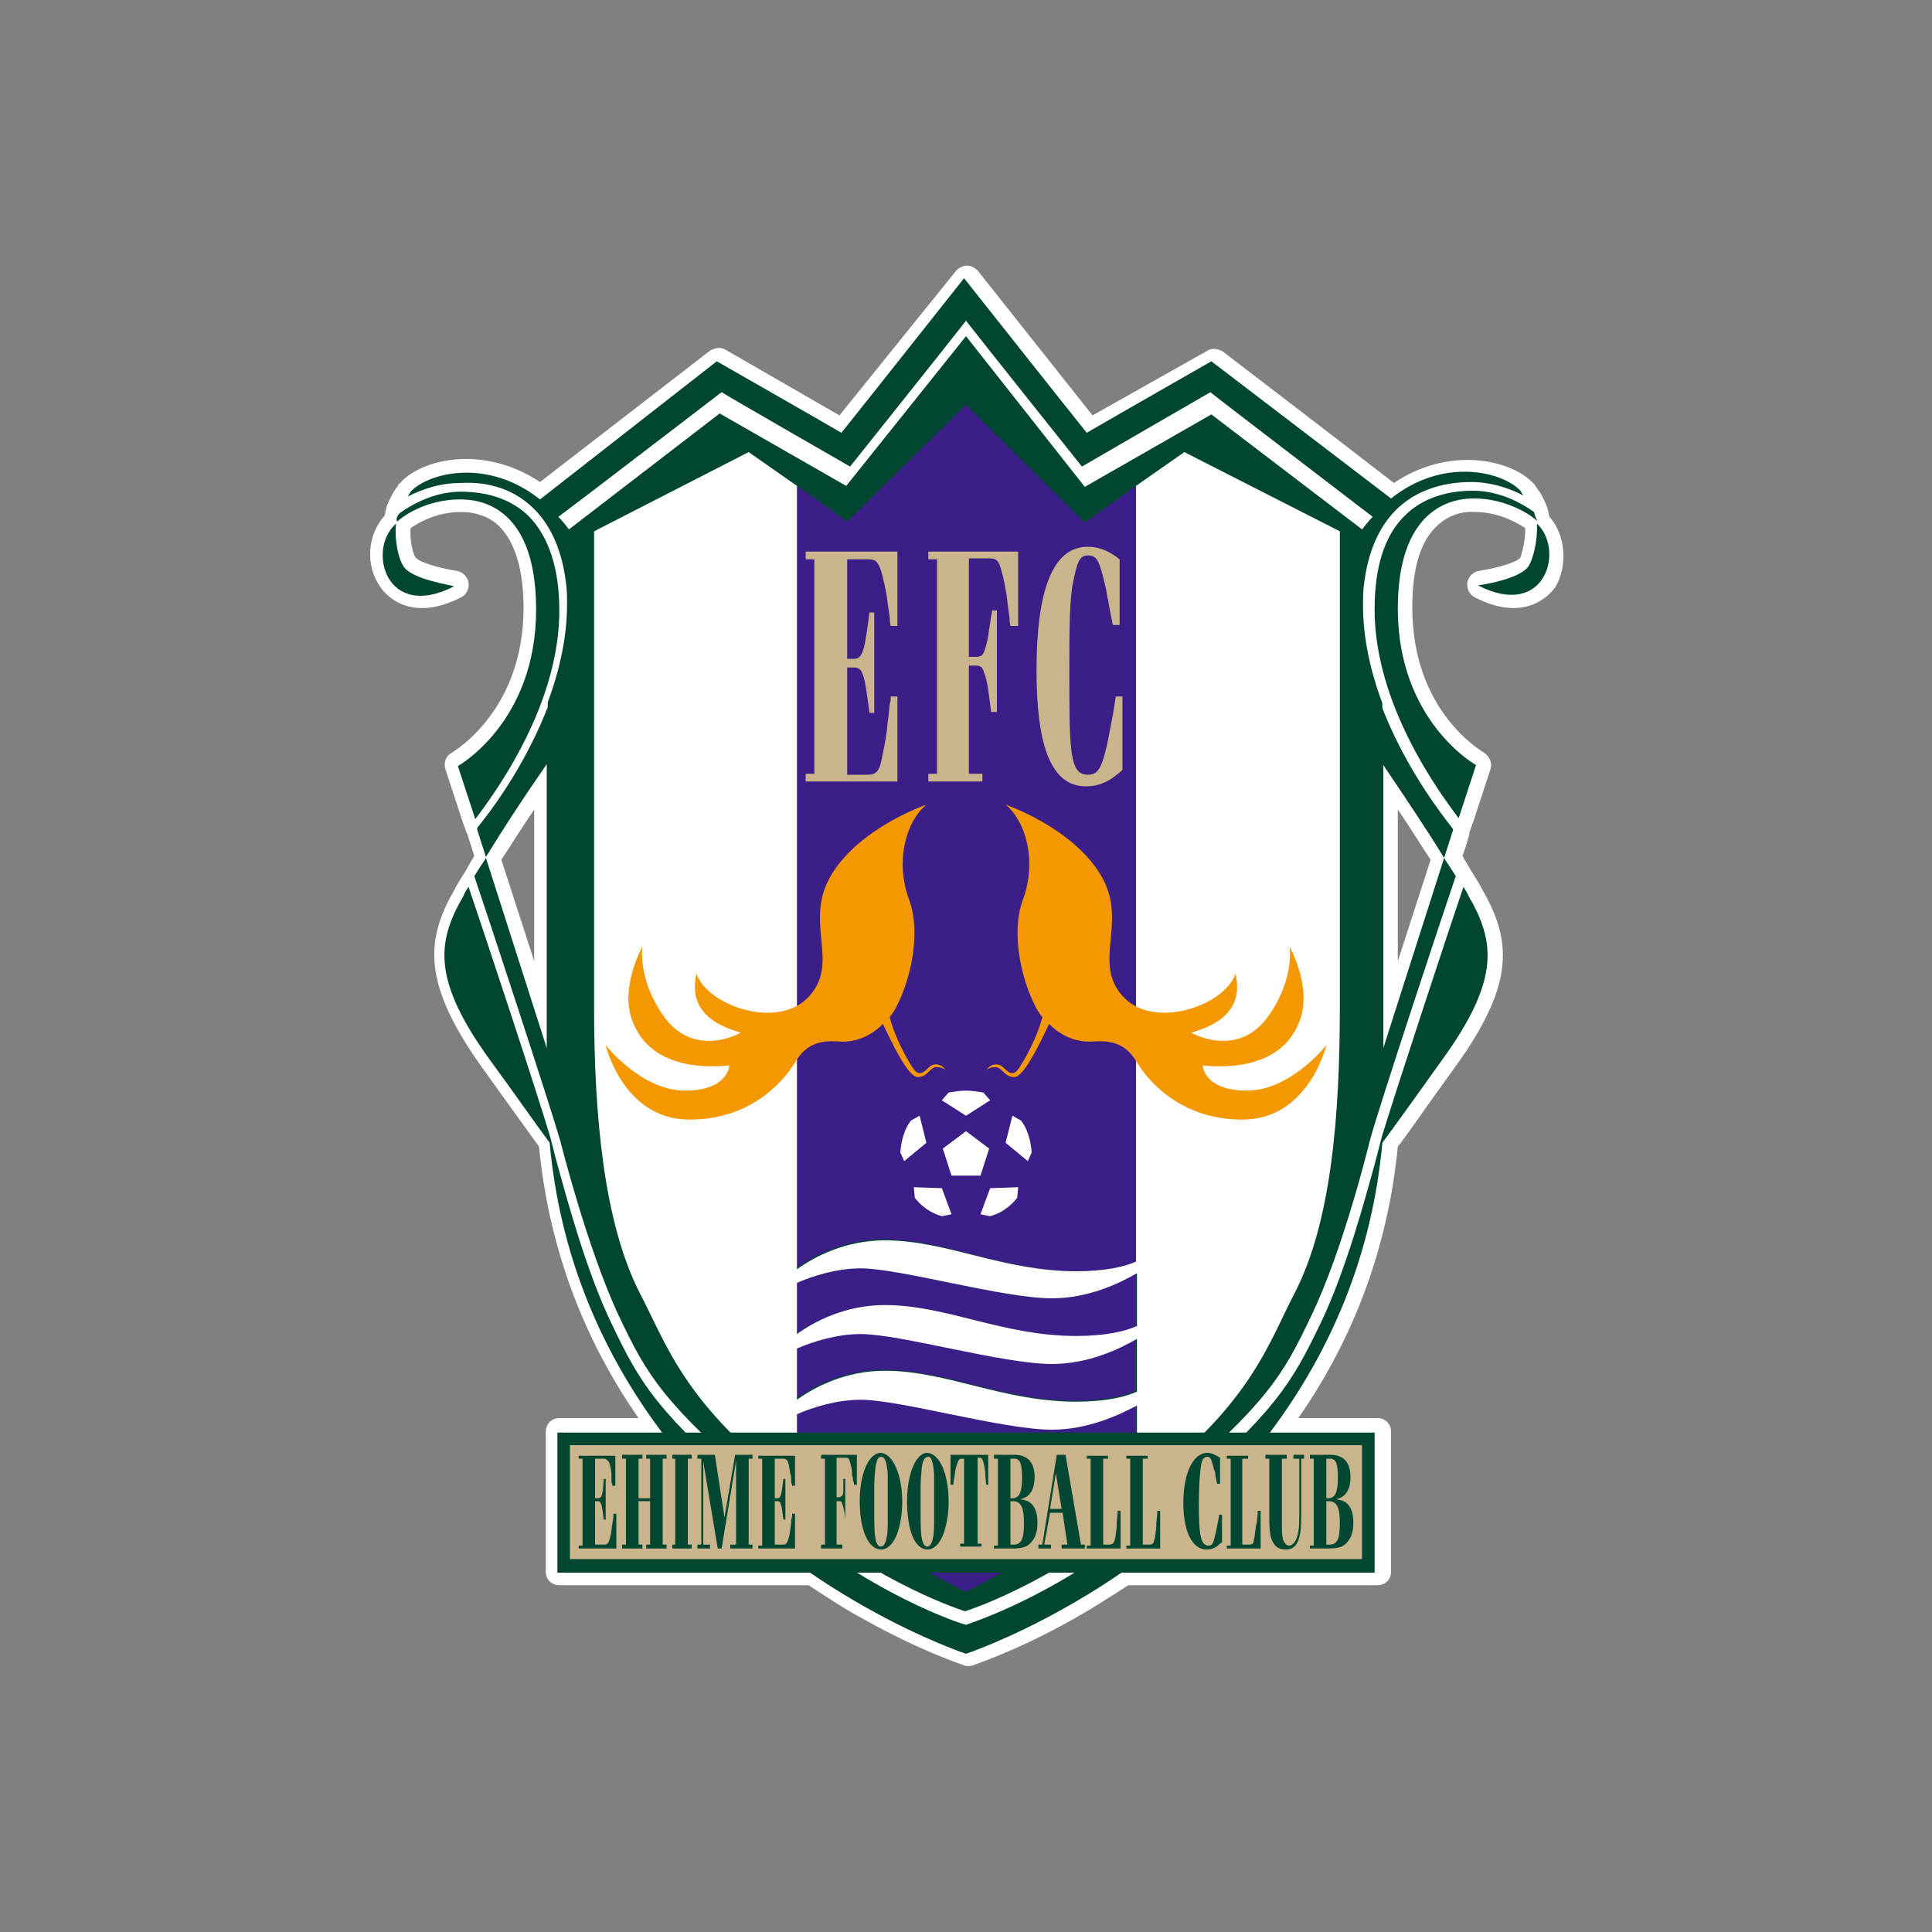
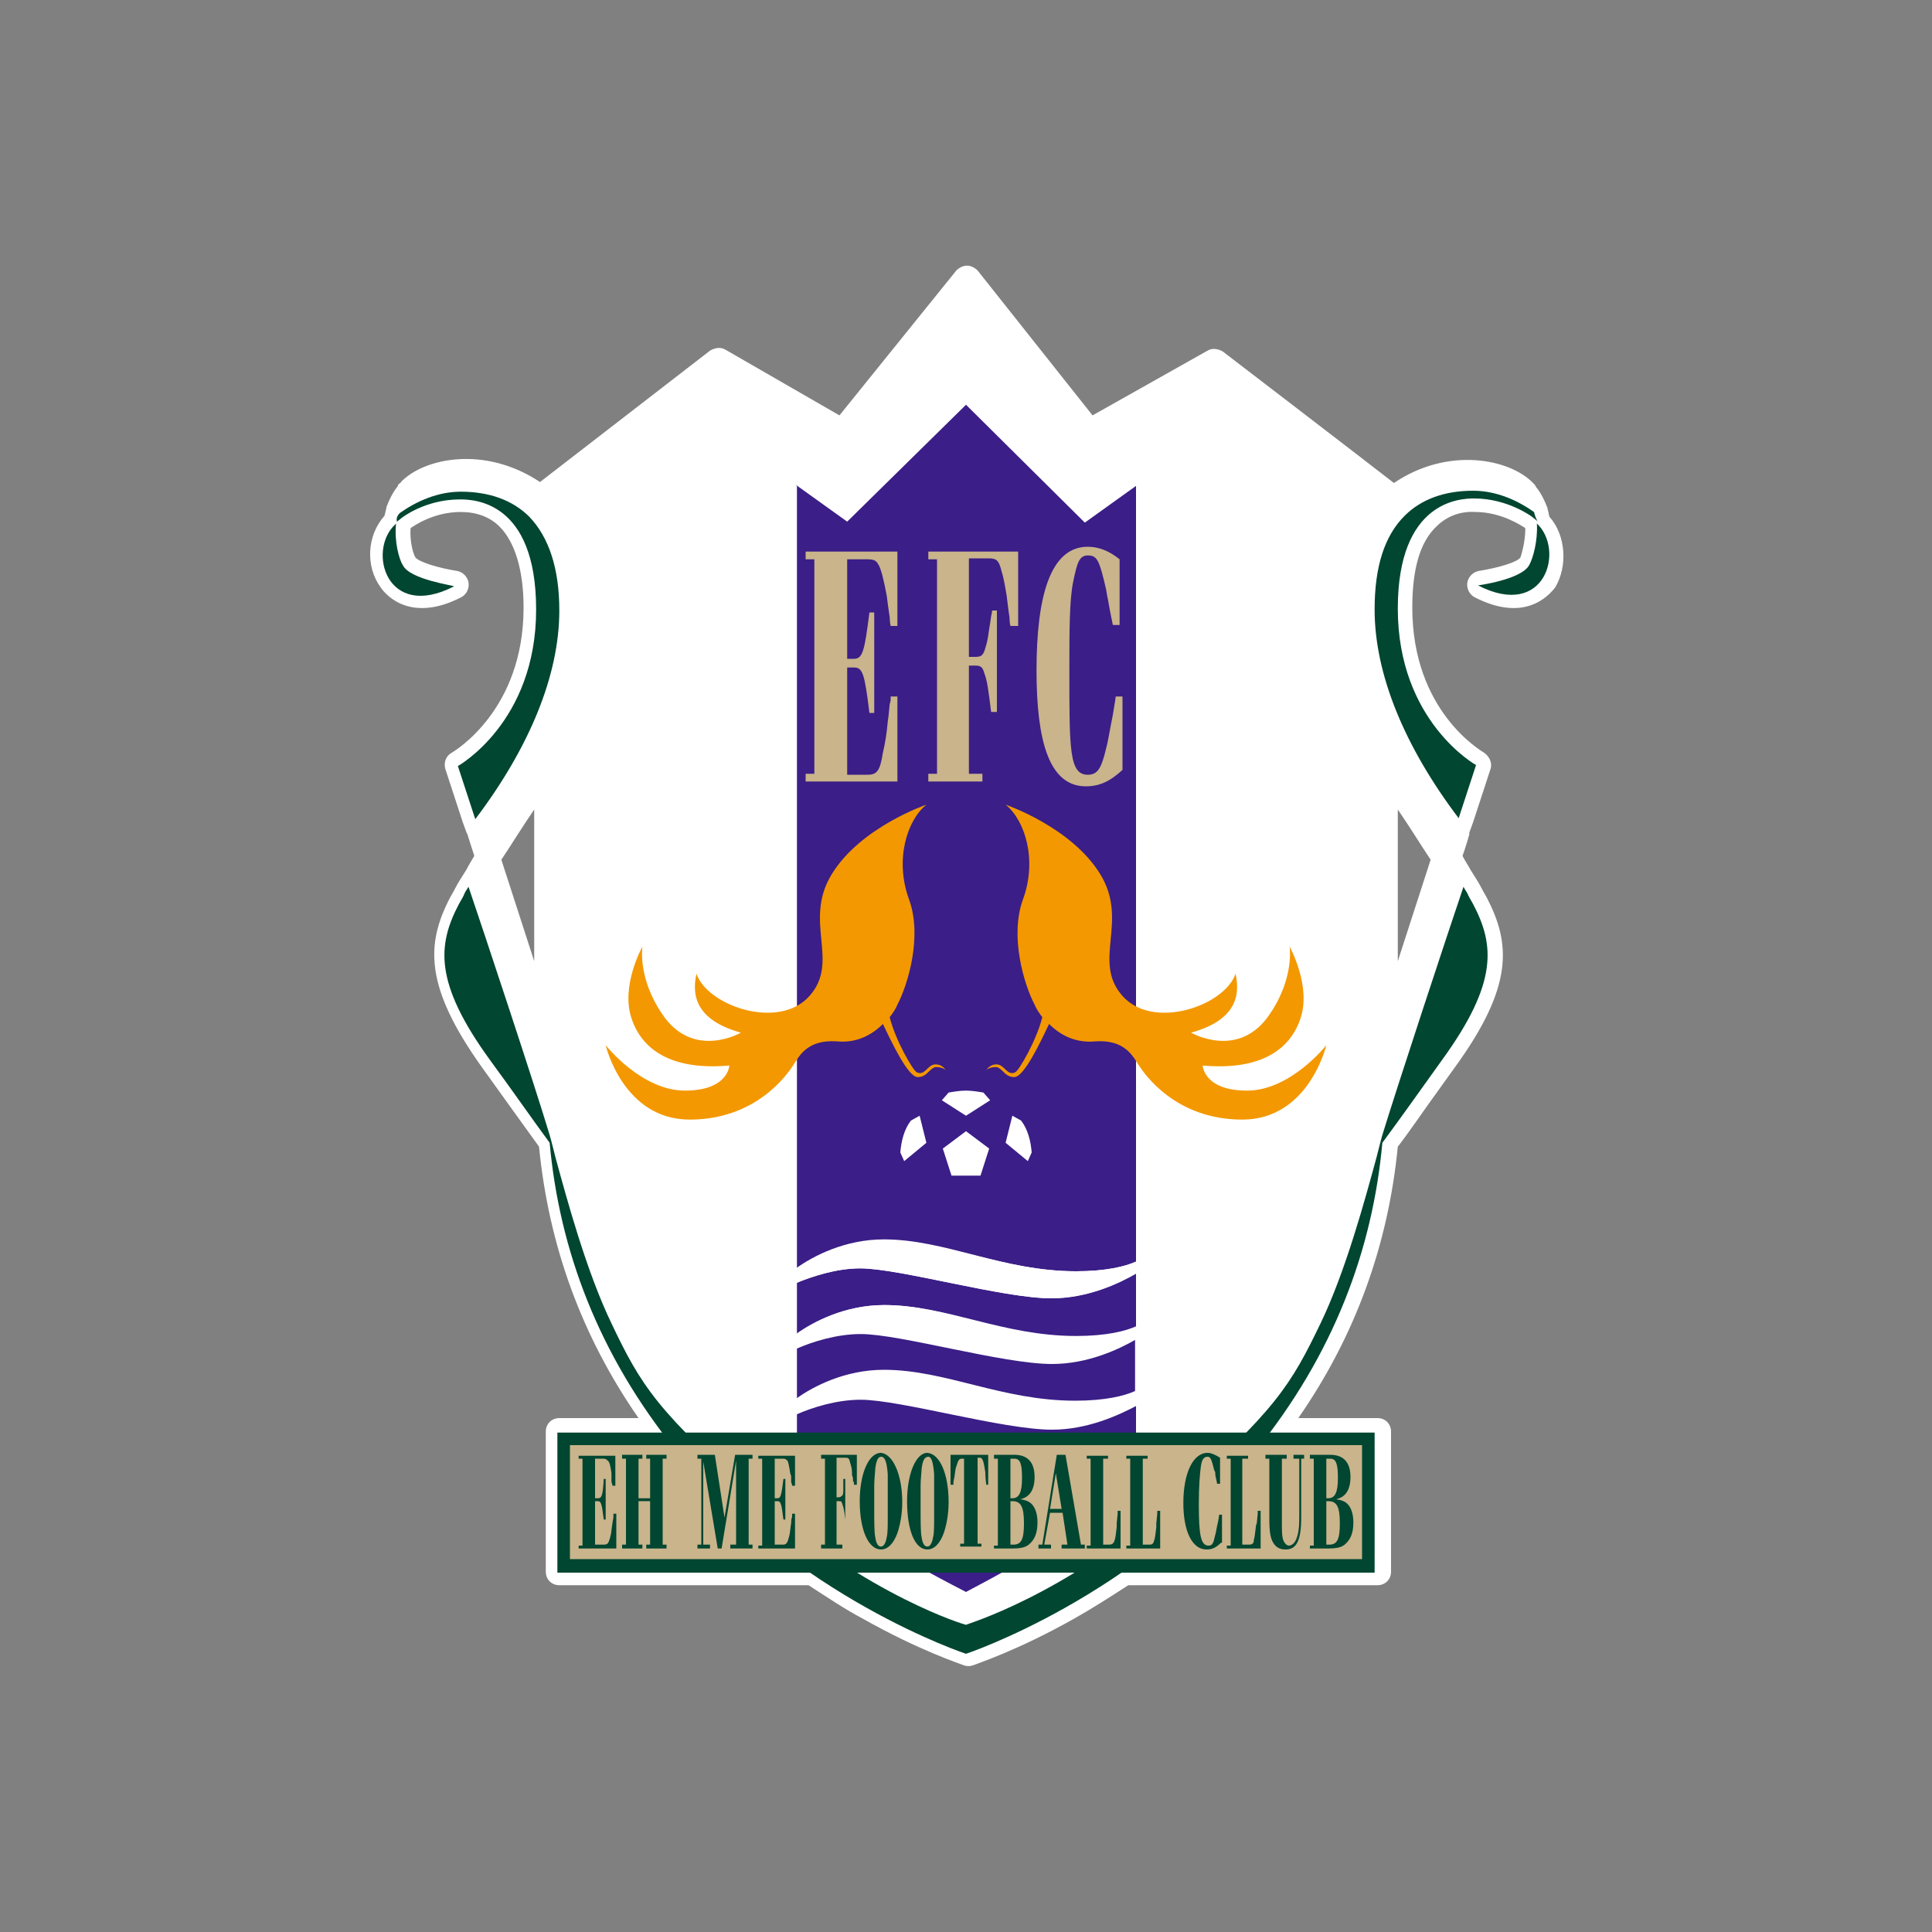
<svg xmlns="http://www.w3.org/2000/svg" version="1.1" id="b46e6ee3-27dd-499e-b264-84fa7d73ec61" x="0px" y="0px" viewBox="0 0 200 200" style="enable-background:new 0 0 200 200;" xml:space="preserve">
  <rect x="0" y="0" width="200" height="200" fill="#808080" stroke="none" />
  <style type="text/css">
	.st0{fill:none;}
	.st1{fill:#FFFFFF;}
	.st2{fill:#004630;}
	.st3{fill:#3B1E87;}
	.st4{fill:#F39800;}
	.st5{fill:#C9B48C;}
</style>
  <title>emb_yamagata01</title>
  <rect class="st0" width="200" height="200" />
  <g>
    <path class="st1" d="M160.4,53.5c-0.1-0.3-0.1-0.6-0.2-0.8c0,0,0-0.1,0-0.1c-0.3-0.8-0.7-1.6-1.2-2.2c0-0.1-0.1-0.1-0.1-0.2   c0,0,0,0,0,0c-0.1-0.1-0.1-0.1-0.2-0.2l0,0c-2.4-2.5-8.8-3.8-14.4,0c-3.6-2.8-17.7-13.6-17.7-13.6c-0.5-0.3-1.1-0.4-1.6-0.1   L113.1,43l-11.9-15c-0.3-0.3-0.7-0.5-1.1-0.5c-0.4,0-0.8,0.2-1.1,0.5L86.9,43l-11.8-6.8c-0.5-0.3-1.1-0.2-1.6,0.1L55.9,49.9   c-5.7-3.8-12-2.5-14.4,0c0,0,0,0,0,0c0,0.1-0.1,0.1-0.2,0.2c0,0,0,0,0,0c0,0-0.1,0.1-0.1,0.1c0,0,0,0,0,0.1   c-0.5,0.6-0.9,1.4-1.2,2.2c0,0,0,0.1,0,0.1c-0.1,0.3-0.1,0.5-0.2,0.8c-1.8,2-2,5.2-0.4,7.4c0.6,0.9,3.2,3.7,8.4,1   c0.5-0.3,0.8-0.9,0.7-1.5c-0.1-0.6-0.6-1.1-1.2-1.2c-1.9-0.3-3.9-0.9-4.3-1.4c0,0,0,0,0,0c-0.2-0.3-0.6-1.6-0.5-3   c0,0,0.1-0.1,0.1-0.1c0.2-0.1,2.2-1.6,5.1-1.6c1.6,0,3,0.5,4,1.5c1.6,1.6,2.5,4.5,2.5,8.4c0,10.6-7.1,14.8-7.4,15   c-0.6,0.3-0.9,1-0.7,1.7l1.8,5.5c0,0,0,0,0,0l0.4,1.1v0l0.1,0.2c0,0,0.4,1.3,0.7,2.2c-0.3,0.5-0.6,1-0.8,1.4c0,0,0,0,0,0   c-0.5,0.8-0.9,1.4-1.2,2l0,0v0c0,0,0,0,0,0c-0.2,0.4-0.4,0.7-0.5,0.9c-2.5,4.8-2.7,9.2,3.3,17.6c0,0,2.8,3.9,2.8,3.9l3.1,4.3   c1,10.2,4.4,19.6,10.3,28.1h-8.2c-0.8,0-1.4,0.6-1.4,1.4v14.5c0,0.8,0.6,1.4,1.4,1.4h25.8c2,1.3,3.8,2.5,5.5,3.4   c6,3.4,10.4,4.8,10.6,4.9c0.3,0.1,0.6,0.1,0.9,0c0.2-0.1,4.6-1.5,10.6-4.9c1.6-0.9,3.5-2.1,5.5-3.4h25.8c0.8,0,1.4-0.6,1.4-1.4   v-14.5c0-0.8-0.6-1.4-1.4-1.4h-0.7h-7.5c5.9-8.5,9.3-17.9,10.3-28.1c0.8-1,3.1-4.3,3.1-4.3l2.8-3.9c6.1-8.4,5.8-12.8,3.3-17.6   c-0.1-0.2-0.3-0.5-0.5-0.9c0,0,0,0,0,0v0c-0.3-0.6-0.7-1.2-1.2-2c0,0,0,0,0,0c-0.2-0.4-0.5-0.8-0.8-1.4c0.3-0.8,0.7-2.2,0.7-2.2   l0-0.2v0l0.4-1.1c0,0,0,0,0,0l1.8-5.5c0.2-0.6-0.1-1.3-0.7-1.7c-0.3-0.2-7.4-4.3-7.4-15c0-4,0.8-6.8,2.5-8.4c1-1,2.4-1.6,4-1.5   c2.8,0,4.9,1.5,5.1,1.6c0,0,0,0,0.1,0.1c0,1.4-0.4,2.7-0.5,3c0,0,0,0,0,0c-0.3,0.5-2.4,1.1-4.3,1.4c-0.6,0.1-1.1,0.6-1.2,1.2   c-0.1,0.6,0.2,1.2,0.7,1.5c5.2,2.7,7.7-0.1,8.4-1C162.3,58.6,162.1,55.4,160.4,53.5 M55.3,99.5L51.9,89c1-1.5,2.1-3.3,3.4-5.2V99.5   z M144.7,99.5V83.8c1.3,1.9,2.4,3.7,3.4,5.2L144.7,99.5z M55.5,118L55.5,118 M160.4,54L160.4,54C160.4,54,160.4,54,160.4,54   C160.4,54,160.4,54,160.4,54 M157.5,54.7C157.5,54.7,157.5,54.7,157.5,54.7C157.5,54.7,157.5,54.7,157.5,54.7" />
    <path class="st1" d="M157.7,51c0.1,0.1,0.1,0.2,0.2,0.3c-1.6-0.8-3.4-1.4-5.4-1.4c-3.3,0-5.9,1-7.8,2.9c-1.8,1.8-2.9,4.4-3.3,7.7   c-0.1,0.7-0.1,1.5-0.1,2.2c0,3.2,0.7,6.6,2,10.1v0.5c1.6,4.1,4,8.4,7.3,12.5l0.4-1.2c-5.6-7.4-8.7-14.9-8.7-21.6   c0-4.4,1.1-7.6,3.1-9.7c1.7-1.7,4.1-2.6,7.1-2.6c2.5,0,4.6,1,6.3,2.2C158.6,52.3,158.2,51.6,157.7,51" />
-     <path class="st1" d="M141.9,118.1c0,0-2.8,11.2-6.1,18.2c-2.9,6.1-4.5,8.9-15.2,18.1c-10.4,9-19.4,12-20.6,12.4   c-1.2-0.4-10.1-3.4-20.6-12.4c-10.7-9.2-12.3-12-15.2-18.1c-3.4-7-6.1-18.2-6.1-18.2c-1-3.4-7.7-23.9-8.9-27.3   c-0.5,0.8-0.9,1.5-1.2,2c0.1-0.3,0.3-0.5,0.5-0.9c1.6,4.7,7,21.1,8.4,25.7c0,0,0,0,0,0c0,0,0.6,2.4,0.6,2.4   c1.2,4.4,3.2,11.8,5.8,17.2c3,6.2,4.6,9.1,15.5,18.5c11.3,9.8,21.1,12.6,21.2,12.7c0.1,0,9.9-2.9,21.2-12.7   c10.8-9.3,12.5-12.2,15.5-18.5c2.6-5.4,4.6-12.8,5.8-17.2c0,0,0.6-2.3,0.6-2.4c0,0,0,0,0,0c1.4-4.7,6.8-21,8.4-25.7   c0.2,0.3,0.4,0.6,0.5,0.9c-0.3-0.5-0.7-1.2-1.2-2C149.6,94.2,142.9,114.6,141.9,118.1" />
    <path class="st1" d="M57.7,63.1c0,6.7-3.1,14.2-8.7,21.6l0.4,1.2c3.3-4.2,5.7-8.4,7.3-12.5v-0.5c1.3-3.5,2-6.9,2-10.1   c0-0.8,0-1.5-0.1-2.2c-0.4-3.3-1.5-5.9-3.3-7.7c-1.9-1.9-4.6-2.9-7.8-2.9c-2,0-3.9,0.6-5.4,1.4c0.1-0.1,0.1-0.2,0.2-0.3   c-0.5,0.6-0.9,1.3-1.1,2c1.7-1.2,3.9-2.2,6.3-2.2c3,0,5.4,0.9,7.1,2.6C56.7,55.5,57.7,58.8,57.7,63.1" />
    <path class="st1" d="M74.5,42.8l13.1,7.5L100,34.8l12.4,15.6l13.1-7.5l15.6,11.9c0.3-0.4,0.7-0.9,1.1-1.3c-3-2.3-15.7-12-16.8-12.9   c-1.4,0.8-13.3,7.7-13.3,7.7s-10.3-12.9-12-15.1c-1.7,2.2-12,15.1-12,15.1S76,41.4,74.7,40.6c-1.1,0.9-13.8,10.6-16.8,12.9   c0.4,0.4,0.7,0.8,1.1,1.3L74.5,42.8z" />
    <path class="st2" d="M158.8,53c-1.7-1.2-3.9-2.2-6.3-2.2c-3,0-5.4,0.9-7.1,2.6c-2.1,2.1-3.1,5.3-3.1,9.7c0,6.7,3.1,14.2,8.7,21.6   c0,0,0,0,0,0l1.8-5.5c0,0-8.1-4.5-8.1-16.2c0-11.2,6.5-11.4,7.9-11.4c3.5,0,6,1.9,6,1.9c0,0,0.5,0.4,0.5,0.4c0,0,0.1,0,0.1,0.1l0,0   C159,53.7,158.9,53.4,158.8,53C158.8,53,158.8,53,158.8,53" />
    <path class="st2" d="M159.1,54.2C159.1,54.2,159,54.1,159.1,54.2C159,54.1,159,54.1,159.1,54.2c0.1,1.8-0.4,3.6-0.8,4.3   c-0.8,1.5-5.3,2.1-5.3,2.1C160,64.2,162,56.9,159.1,54.2" />
    <path class="st2" d="M152,92.7c-0.1-0.3-0.3-0.5-0.5-0.9c-1.6,4.7-7,21.1-8.4,25.7c0,0,0,0,0,0c-0.1,0.3-0.6,2.3-0.6,2.3   c-1.2,4.4-3.2,11.8-5.8,17.2c-3,6.2-4.6,9.1-15.5,18.5c-11.3,9.8-21.1,12.6-21.2,12.7c-0.1,0-9.9-2.9-21.2-12.7   c-10.8-9.3-12.5-12.2-15.5-18.5c-2.6-5.4-4.6-12.8-5.8-17.2c0,0-0.5-2-0.6-2.3c0,0,0,0,0,0c-1.4-4.7-6.8-21-8.4-25.7   c-0.2,0.3-0.4,0.6-0.5,0.9c-0.2,0.4-0.4,0.7-0.5,0.9c-2.2,4.2-2.6,8.1,3.2,16.1c2.5,3.4,4.5,6.3,6.2,8.6c0,0,0,0,0,0   c1,11,5,21.9,13.2,32c12.3,15.1,29.9,20.9,29.9,20.9s17.5-5.8,29.9-20.9c8.2-10.1,12.2-21,13.2-32c0,0,0,0,0,0   c1.7-2.3,3.7-5.1,6.2-8.6c5.8-8,5.4-11.9,3.2-16.1C152.4,93.4,152.2,93.1,152,92.7" />
    <path class="st2" d="M41.1,54c0,0,0.5-0.4,0.5-0.4c0,0,2.4-1.9,6-1.9c1.4,0,7.9,0.1,7.9,11.4c0,11.7-8.1,16.2-8.1,16.2l1.8,5.5   c0,0,0,0,0,0c5.6-7.4,8.7-14.9,8.7-21.6c0-4.4-1.1-7.6-3.1-9.7c-1.7-1.7-4.1-2.6-7.1-2.6c-2.4,0-4.6,1-6.3,2.2c0,0,0,0,0,0   C41.1,53.4,41,53.7,41.1,54C41,54.1,41,54.1,41.1,54C41,54.1,41,54.1,41.1,54" />
    <path class="st2" d="M41.7,58.5c-0.4-0.6-0.9-2.5-0.7-4.3c0,0,0,0,0,0c0,0-0.1,0.1-0.1,0.1c-2.9,2.7-0.9,10,6.1,6.4   C47,60.6,42.4,60,41.7,58.5" />
-     <path class="st2" d="M55.3,52.7c1.8,1.8,2.9,4.4,3.3,7.7c0.1,0.7,0.1,1.5,0.1,2.2c0,3.2-0.7,6.6-2,10.1v0.5   c-1.6,4.1-4,8.4-7.3,12.5c0,0,0,0,0,0l0,0.2l0.9,2.8v0c0.1-0.1,0.1-0.2,0.2-0.3c1.4-2.3,3.4-5.4,6.1-9.3v0v29.4l-6.3-19.7   c0,0,0,0,0,0c0,0.1-0.1,0.1-0.1,0.2c-0.4,0.6-0.8,1.2-1.1,1.7c0,0,0,0,0,0c1.2,3.5,7.9,23.9,8.9,27.4c0,0,2.8,11.2,6.1,18.2   c2.9,6.1,4.5,8.9,15.2,18.1c10.4,9,19.4,12,20.6,12.4c1.2-0.4,10.1-3.4,20.6-12.4c10.7-9.2,12.3-12,15.2-18.1   c3.4-7,6.1-18.2,6.1-18.2c0.9-3.4,7.7-23.9,8.9-27.4c0,0,0,0,0,0c-0.3-0.5-0.7-1.1-1.1-1.7c0-0.1-0.1-0.1-0.1-0.2c0,0,0,0,0,0   l-6.3,19.7V79.2v0c2.7,4,4.7,7,6.1,9.3c0.1,0.1,0.1,0.2,0.2,0.3l0,0l0.9-2.8l0-0.2v0c-3.3-4.2-5.7-8.4-7.3-12.5v-0.5   c-1.3-3.5-2-6.9-2-10.1c0-0.8,0-1.5,0.1-2.2c0.4-3.3,1.5-5.9,3.3-7.7c1.9-1.9,4.6-2.9,7.8-2.9c2,0,3.9,0.6,5.4,1.4   c-0.1-0.1-0.1-0.2-0.2-0.3c0,0,0,0,0,0c0-0.1-0.1-0.1-0.1-0.2c-1.9-2-8-3.5-13.4,0.8l0,0l-18.6-14.2c0,0-11.2,6.4-12.9,7.4   c-1.3-1.6-12.7-16-12.7-16s-11.4,14.4-12.7,16c-1.7-1-12.9-7.4-12.9-7.4L55.9,51.7l0,0c-5.4-4.3-11.5-2.8-13.4-0.8   c0,0.1-0.1,0.1-0.1,0.2c0,0,0,0,0,0c-0.1,0.1-0.1,0.2-0.2,0.3c1.6-0.8,3.4-1.4,5.4-1.4C50.8,49.8,53.4,50.8,55.3,52.7 M74.7,40.6   C76,41.4,88,48.3,88,48.3s10.3-12.9,12-15.1c1.7,2.2,12,15.1,12,15.1s11.9-6.9,13.3-7.7c1.1,0.9,13.8,10.6,16.8,12.9   c-0.4,0.4-0.7,0.8-1.1,1.3l-15.6-11.9l-13.1,7.5L100,34.8L87.6,50.3l-13.1-7.5L58.9,54.8c-0.3-0.4-0.7-0.9-1.1-1.3   C60.9,51.2,73.5,41.5,74.7,40.6" />
    <path class="st3" d="M111.4,138.4c3.1,0,5.1-0.5,6.2-1v-5.6c-1.9,1.1-5.2,2.6-8.8,2.6c-5,0-15.7-3.1-19.8-3.1c-2.5,0-5,0.9-6.6,1.5   v5.3c1.8-1.3,5.1-3,9.1-3C97.9,135.1,103.8,138.4,111.4,138.4" />
    <path class="st3" d="M111.4,131.6c3.1,0,5.1-0.5,6.2-1V50.3l-5.3,3.8L100,41.9L87.7,54l-5.3-3.8v81.1c1.8-1.3,5.1-3,9.1-3   C97.9,128.3,103.8,131.6,111.4,131.6" />
    <path class="st3" d="M89,144.8c-2.5,0-5,0.9-6.6,1.5v7.8c4.3,3.2,10,6.8,17.6,10.7c7.6-4,13.2-7.5,17.6-10.7v-8.8   c-1.9,1.1-5.2,2.5-8.8,2.5C103.7,147.9,93.1,144.8,89,144.8" />
    <path class="st3" d="M108.8,141.1c-5,0-15.7-3.1-19.8-3.1c-2.5,0-5,0.9-6.6,1.5v5.3c1.8-1.3,5.1-3,9.1-3c6.4,0,12.2,3.2,19.8,3.2   c3.1,0,5.1-0.5,6.2-1v-5.6C115.7,139.6,112.4,141.1,108.8,141.1" />
    <path class="st1" d="M122.6,46.8l-5,3.5v80.3c-1.1,0.5-3.1,1-6.2,1c-7.6,0-13.4-3.2-19.8-3.2c-4.1,0-7.3,1.7-9.1,3V50.3l-5-3.5   l-16,8.2v49.2c0,11.3,1,22.3,4.7,29.6c2.8,5.3,4.6,11.7,16.3,20.4v-7.8c1.6-0.7,4.1-1.5,6.6-1.5c4.1,0,14.7,3.1,19.8,3.1   c3.7,0,6.9-1.5,8.8-2.5v8.8c11.7-8.7,13.5-15,16.3-20.4c3.8-7.3,4.7-18.4,4.7-29.6V55L122.6,46.8z M117.6,144.1   c-1.1,0.5-3.1,1-6.2,1c-7.6,0-13.4-3.2-19.8-3.2c-4.1,0-7.3,1.7-9.1,3v-5.3c1.6-0.7,4.1-1.5,6.6-1.5c4.1,0,14.7,3.1,19.8,3.1   c3.7,0,6.9-1.5,8.8-2.6V144.1z M117.6,137.3c-1.1,0.5-3.1,1-6.2,1c-7.6,0-13.4-3.2-19.8-3.2c-4.1,0-7.3,1.7-9.1,3v-5.3   c1.6-0.7,4.1-1.5,6.6-1.5c4.1,0,14.7,3.1,19.8,3.1c3.7,0,6.9-1.5,8.8-2.6V137.3z" />
    <polygon class="st1" points="98.5,121.7 97.6,118.9 100,117.1 102.4,118.9 101.5,121.7  " />
    <path class="st1" d="M98.2,113.1l-0.7,0.8l2.5,1.6l2.5-1.6l-0.7-0.8c-0.6-0.1-1.2-0.2-1.8-0.2C99.4,112.9,98.8,113,98.2,113.1" />
    <path class="st1" d="M106.8,119.3c-0.1-1.2-0.4-2.4-1.1-3.3l-0.9-0.5l-0.7,2.8l2.3,1.9L106.8,119.3z" />
-     <path class="st1" d="M105.3,124l0.1-1.1l-2.9,0.1l-1,2.7l1,0.2C103.6,125.6,104.6,124.9,105.3,124" />
    <path class="st1" d="M93.2,119.3c0.1-1.2,0.4-2.4,1.1-3.3l0.9-0.5l0.7,2.8l-2.3,1.9L93.2,119.3z" />
-     <path class="st1" d="M94.7,124l-0.1-1.1l2.9,0.1l1,2.7l-1,0.2C96.4,125.6,95.4,124.9,94.7,124" />
    <path class="st4" d="M129.1,112.9c-4.5,0-4.6-2.6-4.6-2.6c5.5,0.5,8.9-1.3,10.1-4.8c1.2-3.4-1.1-7.5-1.1-7.5s0.5,3.2-2,6.9   c-3.2,4.9-8.2,2-8.2,2c4.7-1.3,5.1-3.9,4.6-6.1c-1.1,3.3-8.5,5.9-11.7,2.3c-3.2-3.6,0.7-7.7-2.3-12.6c-3-4.9-9.8-7.2-9.8-7.2   c2,1.6,3.3,5.7,1.8,9.8c-1.4,3.8,0.1,8.8,1.2,10.9c0.2,0.5,0.5,0.9,0.8,1.3c-0.6,2.4-2.4,5.5-2.8,5.7c-0.8,0.4-1.1-0.7-1.8-0.8   c-0.7-0.1-1.1,0.4-1.2,0.6c0.2-0.3,1-0.4,1.2-0.3c0.6,0.3,0.8,1,1.7,1c1,0,2.7-3.6,3.6-5.5c1.2,1.2,2.8,2,4.8,1.8   c3.1-0.2,3.9,1.6,4.5,2.5c0.6,0.9,3.8,5.6,10.7,5.6c6.9,0,8.7-7.7,8.7-7.7S133.6,112.9,129.1,112.9" />
    <path class="st4" d="M70.9,112.9c4.5,0,4.6-2.6,4.6-2.6c-5.5,0.5-8.9-1.3-10.1-4.8c-1.2-3.4,1.1-7.5,1.1-7.5s-0.5,3.2,2,6.9   c3.2,4.9,8.2,2,8.2,2c-4.7-1.3-5.1-3.9-4.6-6.1c1.1,3.3,8.5,5.9,11.7,2.3c3.2-3.6-0.7-7.7,2.3-12.6c3-4.9,9.8-7.2,9.8-7.2   c-2,1.6-3.3,5.7-1.8,9.8c1.4,3.8-0.1,8.8-1.2,10.9c-0.2,0.5-0.5,0.9-0.8,1.3c0.6,2.4,2.4,5.5,2.8,5.7c0.8,0.4,1.1-0.7,1.8-0.8   c0.7-0.1,1.1,0.4,1.2,0.6c-0.2-0.3-1-0.4-1.2-0.3c-0.6,0.3-0.8,1-1.7,1c-1,0-2.7-3.6-3.6-5.5c-1.2,1.2-2.8,2-4.8,1.8   c-3.1-0.2-3.9,1.6-4.5,2.5c-0.6,0.9-3.8,5.6-10.7,5.6c-6.9,0-8.7-7.7-8.7-7.7S66.4,112.9,70.9,112.9" />
    <path class="st5" d="M92.9,80.9h-9.5v-0.8h0.9V57.9h-0.9v-0.8h9.5v7.7h-0.7c-0.1-0.5-0.1-0.8-0.1-0.9l-0.1-0.7l-0.1-0.7l-0.1-0.8   c-0.3-1.6-0.6-2.9-0.9-3.3c-0.2-0.4-0.5-0.5-1.1-0.5h-2.1v10.3h0.7c0.9,0,1.1-0.8,1.6-4.8h0.5v10.4h-0.5c-0.5-4.1-0.7-4.7-1.6-4.7   h-0.7v11.1h2.1c1,0,1.3-0.4,1.6-2.3c0.2-0.8,0.4-2,0.5-3.2c0.1-0.6,0.1-0.9,0.2-1.8l0.1-0.4l0-0.4h0.7V80.9z" />
    <path class="st5" d="M103.1,73.7h-0.5c-0.3-2.4-0.4-3.2-0.7-4c-0.2-0.7-0.4-0.8-1-0.8h-0.6v11.2h1.4v0.8h-5.6v-0.8h0.9V57.9h-0.9   v-0.8h9.3v7.7h-0.8c-0.1-0.4-0.1-0.8-0.1-0.9l-0.1-0.7l-0.1-0.8l-0.1-0.8c-0.1-0.6-0.3-1.8-0.5-2.4c-0.3-1.2-0.5-1.4-1.4-1.4h-2   v10.2h0.6c0.6,0,0.8-0.1,1-0.6c0.1-0.3,0.3-0.9,0.4-1.6l0.1-0.7l0.1-0.6l0.1-0.7c0-0.1,0.1-0.3,0.1-0.6h0.5V73.7z" />
    <path class="st5" d="M116.2,79.7c-1.3,1.2-2.4,1.7-3.8,1.7c-3.8,0-5.1-4.7-5.1-12c0-7.6,1.4-12.8,5.3-12.8c1.1,0,2.2,0.4,3.3,1.3   v6.8h-0.7c-0.5-2.4-0.4-2.2-0.6-3.1l-0.1-0.6c-0.7-3-0.9-3.5-1.9-3.5c-0.9,0-1.1,0.8-1.5,2.7c-0.4,1.9-0.4,5.1-0.4,9.4   c0,8,0,10.6,1.9,10.6c1,0,1.4-0.6,1.9-2.7c0.2-0.7,0.3-1.5,0.7-3.5c0.3-1.8,0.2-1.2,0.3-1.9h0.7V79.7z" />
    <polygon class="st2" points="141.7,148.3 57.7,148.3 57.7,162.8 142.3,162.8 142.3,148.3  " />
    <rect x="59" y="149.6" class="st5" width="82" height="11.8" />
    <path class="st2" d="M63.7,160.3h-3.8v-0.3h0.4V151h-0.4v-0.3h3.8v3.1h-0.3c0-0.2-0.1-0.3-0.1-0.4l0-0.3l0-0.3l0-0.3   c-0.1-0.7-0.2-1.2-0.4-1.3c-0.1-0.1-0.2-0.2-0.4-0.2h-0.9v4.1h0.3c0.4,0,0.5-0.3,0.6-2h0.2v4.2h-0.2c-0.2-1.7-0.3-1.9-0.6-1.9h-0.3   v4.5h0.9c0.4,0,0.5-0.1,0.7-0.9c0.1-0.3,0.1-0.8,0.2-1.3c0-0.2,0.1-0.4,0.1-0.7l0-0.2l0-0.1h0.3V160.3z" />
    <polygon class="st2" points="66.1,159.9 66.5,159.9 66.5,160.3 64.4,160.3 64.4,159.9 64.8,159.9 64.8,151 64.4,151 64.4,150.6    66.5,150.6 66.5,151 66.1,151 66.1,155.1 67.3,155.1 67.3,151 66.9,151 66.9,150.6 69,150.6 69,151 68.6,151 68.6,159.9 69,159.9    69,160.3 66.9,160.3 66.9,159.9 67.3,159.9 67.3,155.4 66.1,155.4  " />
-     <polygon class="st2" points="71.2,159.9 71.6,159.9 71.6,160.3 69.6,160.3 69.6,159.9 69.9,159.9 69.9,151 69.6,151 69.6,150.6    71.6,150.6 71.6,151 71.2,151  " />
    <polygon class="st2" points="74.3,160.3 72.8,151.3 72.8,159.9 73.5,159.9 73.5,160.3 72.2,160.3 72.2,159.9 72.6,159.9 72.6,151    72.2,151 72.2,150.6 74,150.6 75,157.1 76.1,150.6 77.9,150.6 77.9,151 77.5,151 77.5,159.9 77.9,159.9 77.9,160.3 75.6,160.3    75.6,159.9 76.2,159.9 76.2,151.2 74.7,160.3  " />
    <path class="st2" d="M82.3,160.3h-3.8v-0.3h0.4V151h-0.4v-0.3h3.8v3.1H82c0-0.2-0.1-0.3-0.1-0.4l0-0.3l0-0.3l-0.1-0.3   c-0.1-0.7-0.2-1.2-0.3-1.3c-0.1-0.1-0.2-0.2-0.4-0.2h-0.9v4.1h0.3c0.3,0,0.4-0.3,0.6-2h0.2v4.2h-0.2c-0.2-1.7-0.3-1.9-0.6-1.9h-0.3   v4.5H81c0.4,0,0.5-0.1,0.7-0.9c0.1-0.3,0.1-0.8,0.2-1.3c0-0.2,0-0.4,0.1-0.7l0-0.2l0-0.1h0.3V160.3z" />
    <path class="st2" d="M87.7,157.3h-0.2c-0.1-1-0.2-1.3-0.3-1.6c-0.1-0.3-0.1-0.3-0.4-0.3h-0.2v4.5h0.6v0.4h-2.2v-0.4h0.4V151h-0.4   v-0.4h3.7v3.1h-0.3c0-0.2,0-0.3-0.1-0.4l0-0.3l-0.1-0.3l0-0.3c0-0.3-0.1-0.7-0.2-1c-0.1-0.5-0.2-0.5-0.6-0.5h-0.8v4.1h0.2   c0.2,0,0.3-0.1,0.4-0.2c0.1-0.1,0.1-0.4,0.1-0.6l0-0.3l0-0.3l0-0.2c0,0,0-0.1,0-0.3h0.2V157.3z" />
    <path class="st2" d="M90.6,152.1c0,0.3-0.1,1-0.1,1.7c0,0.6,0,1.3,0,2.4c0,1.3,0,2.4,0.1,2.9c0.1,0.7,0.3,1,0.6,1   c0.3,0,0.5-0.4,0.6-1c0.1-0.4,0.1-1.2,0.1-1.9c0-0.6,0-1.2,0-1.9c0-1.3,0-2.1,0-2.7c-0.1-1.3-0.3-1.8-0.7-1.8   C90.9,150.8,90.7,151.2,90.6,152.1 M93.4,155.5c0,1.2-0.2,2.3-0.5,3.2c-0.4,1.1-1,1.7-1.7,1.7c-1.3,0-2.2-2-2.2-5   c0-2.8,0.9-5,2.2-5C92.4,150.5,93.4,152.6,93.4,155.5" />
    <path class="st2" d="M95.4,152.1c0,0.3-0.1,1-0.1,1.7c0,0.6,0,1.3,0,2.4c0,1.3,0,2.4,0.1,2.9c0.1,0.7,0.3,1,0.6,1   c0.3,0,0.5-0.4,0.6-1c0.1-0.4,0.1-1.2,0.1-1.9c0-0.6,0-1.2,0-1.9c0-1.3,0-2.1,0-2.7c-0.1-1.3-0.3-1.8-0.6-1.8   C95.7,150.8,95.5,151.2,95.4,152.1 M98.2,155.5c0,1.2-0.2,2.3-0.5,3.2c-0.4,1.1-1,1.7-1.7,1.7c-1.3,0-2.1-2-2.1-5   c0-2.8,0.9-5,2.1-5C97.3,150.5,98.2,152.6,98.2,155.5" />
-     <path class="st2" d="M102.4,153.7h-0.3c-0.1-0.8-0.1-1-0.1-1.3c-0.2-1.3-0.3-1.5-0.6-1.5h-0.2v8.9h0.4v0.3h-2.2v-0.3h0.4V151h-0.2   c-0.3,0-0.4,0.1-0.6,0.8c-0.1,0.2-0.1,0.5-0.2,1.1l-0.1,0.5l0,0.1v0.1l0,0.1h-0.3v-3.1h3.9V153.7z" />
+     <path class="st2" d="M102.4,153.7h-0.3c-0.1-0.8-0.1-1-0.1-1.3c-0.2-1.3-0.3-1.5-0.6-1.5h-0.2v8.9h0.4v0.3h-2.2v-0.3h0.4V151h-0.2   c-0.3,0-0.4,0.1-0.6,0.8c-0.1,0.2-0.1,0.5-0.2,1.1l-0.1,0.5l0,0.1v0.1l0,0.1h-0.3v-3.1h3.9V153.7" />
    <path class="st2" d="M104.9,159.9c0.8,0,1.1-0.5,1.1-2.2c0-1.7-0.3-2.3-1.2-2.3h-0.2v4.5H104.9z M104.8,155.1c0.7,0,1-0.6,1-2.1   c0-1.5-0.2-2-0.8-2h-0.4v4.1H104.8z M105,150.6c1.4,0,2.1,0.8,2.1,2.3c0,1.3-0.5,2.1-1.5,2.3c0.6,0.1,0.9,0.2,1.2,0.5   c0.4,0.4,0.6,1.1,0.6,1.9c0,1.1-0.3,1.8-0.9,2.3c-0.4,0.3-0.8,0.4-1.9,0.4h-1.7v-0.3h0.4V151h-0.4v-0.4H105z" />
    <path class="st2" d="M109.9,156.2l-0.6-3.7l-0.6,3.7H109.9z M108.1,159.9h0.7v0.4h-1.3v-0.4h0.4l1.5-9.3h0.9l1.6,9.3h0.4v0.4h-2.4   v-0.4h0.6l-0.5-3.3h-1.3L108.1,159.9z" />
    <path class="st2" d="M116.1,160.3h-3.6v-0.3h0.4V151h-0.4v-0.3h2.2v0.3h-0.5v8.9h0.6c0.3,0,0.5-0.1,0.6-0.5   c0.1-0.3,0.1-0.6,0.2-1.3c0-0.1,0-0.2,0-0.4l0.1-1c0-0.1,0-0.2,0-0.3h0.3V160.3z" />
    <path class="st2" d="M120.2,160.3h-3.6v-0.3h0.4V151h-0.4v-0.3h2.2v0.3h-0.5v8.9h0.7c0.3,0,0.4-0.1,0.5-0.5   c0.1-0.3,0.1-0.6,0.2-1.3c0-0.1,0-0.2,0-0.4l0.1-1c0-0.1,0-0.2,0-0.3h0.3V160.3z" />
    <path class="st2" d="M126.4,159.7c-0.5,0.5-0.9,0.7-1.5,0.7c-1.5,0-2.4-1.9-2.4-4.8c0-3.1,1-5.2,2.5-5.2c0.4,0,0.8,0.2,1.3,0.5v2.7   H126c-0.2-0.9-0.2-0.9-0.2-1.2l-0.1-0.2c-0.3-1.2-0.4-1.4-0.7-1.4c-0.4,0-0.6,0.3-0.7,1.1c-0.1,0.8-0.2,2-0.2,3.8   c0,3.2,0.2,4.3,1,4.3c0.4,0,0.5-0.2,0.7-1.1c0.1-0.3,0.1-0.6,0.3-1.4c0.1-0.7,0.1-0.5,0.1-0.7h0.3V159.7z" />
    <path class="st2" d="M130.6,160.3H127v-0.3h0.4V151H127v-0.3h2.2v0.3h-0.6v8.9h0.7c0.3,0,0.5-0.1,0.5-0.5c0.1-0.3,0.1-0.6,0.2-1.3   c0-0.1,0-0.2,0.1-0.4l0.1-1c0-0.1,0-0.2,0-0.3h0.3V160.3z" />
    <path class="st2" d="M134.7,157.1c0,2.4-0.5,3.3-1.6,3.3c-0.6,0-1-0.2-1.3-0.7c-0.3-0.5-0.4-1.2-0.4-2.5V151H131v-0.4h2.2v0.4h-0.5   v6.6c0,0.8,0,1.3,0.1,1.7c0.1,0.4,0.4,0.7,0.6,0.7c0.3,0,0.6-0.2,0.8-0.7c0.2-0.5,0.3-1.1,0.3-2.3v-6h-0.6v-0.4h1.1v0.4h-0.3V157.1   z" />
    <path class="st2" d="M137.6,159.9c0.8,0,1.1-0.5,1.1-2.2c0-1.7-0.3-2.3-1.2-2.3h-0.2v4.5H137.6z M137.5,155.1c0.7,0,1-0.6,1-2.1   c0-1.5-0.2-2-0.8-2h-0.4v4.1H137.5z M137.7,150.6c1.4,0,2.1,0.8,2.1,2.3c0,1.3-0.5,2.1-1.5,2.3c0.6,0.1,0.9,0.2,1.2,0.5   c0.4,0.4,0.6,1.1,0.6,1.9c0,1.1-0.3,1.8-0.9,2.3c-0.4,0.3-0.8,0.4-1.9,0.4h-1.7v-0.3h0.4V151h-0.4v-0.4H137.7z" />
  </g>
</svg>